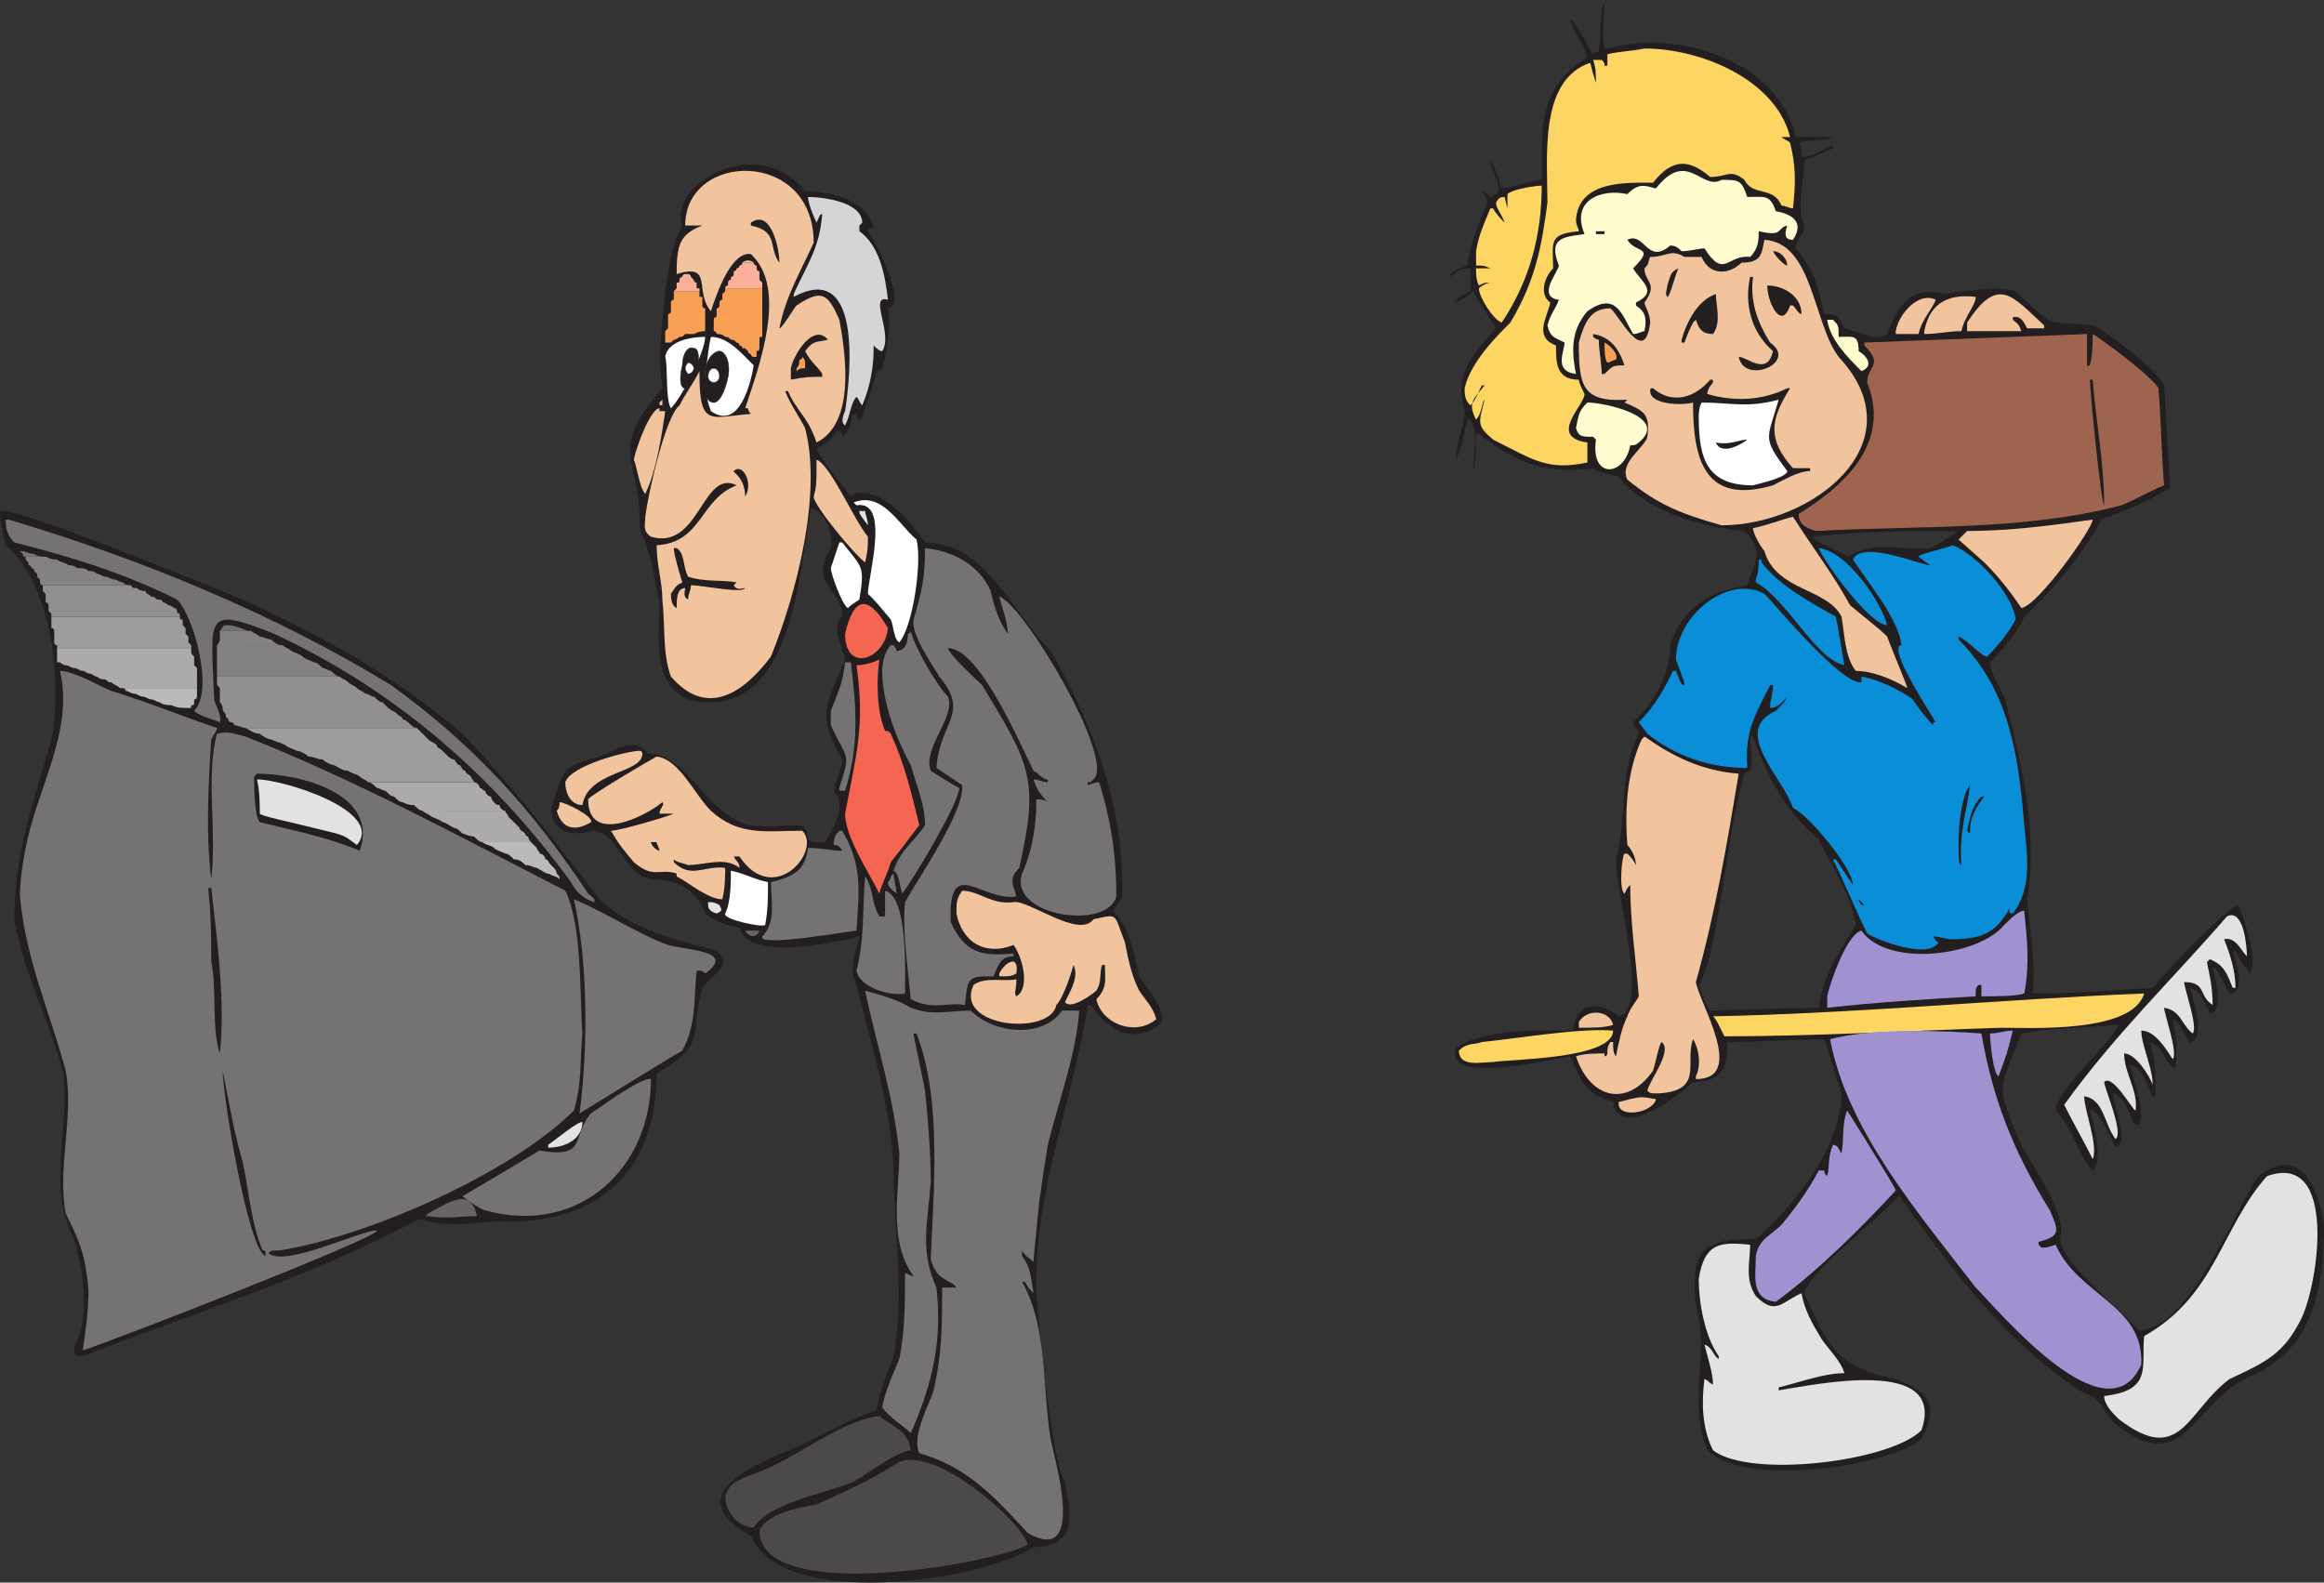
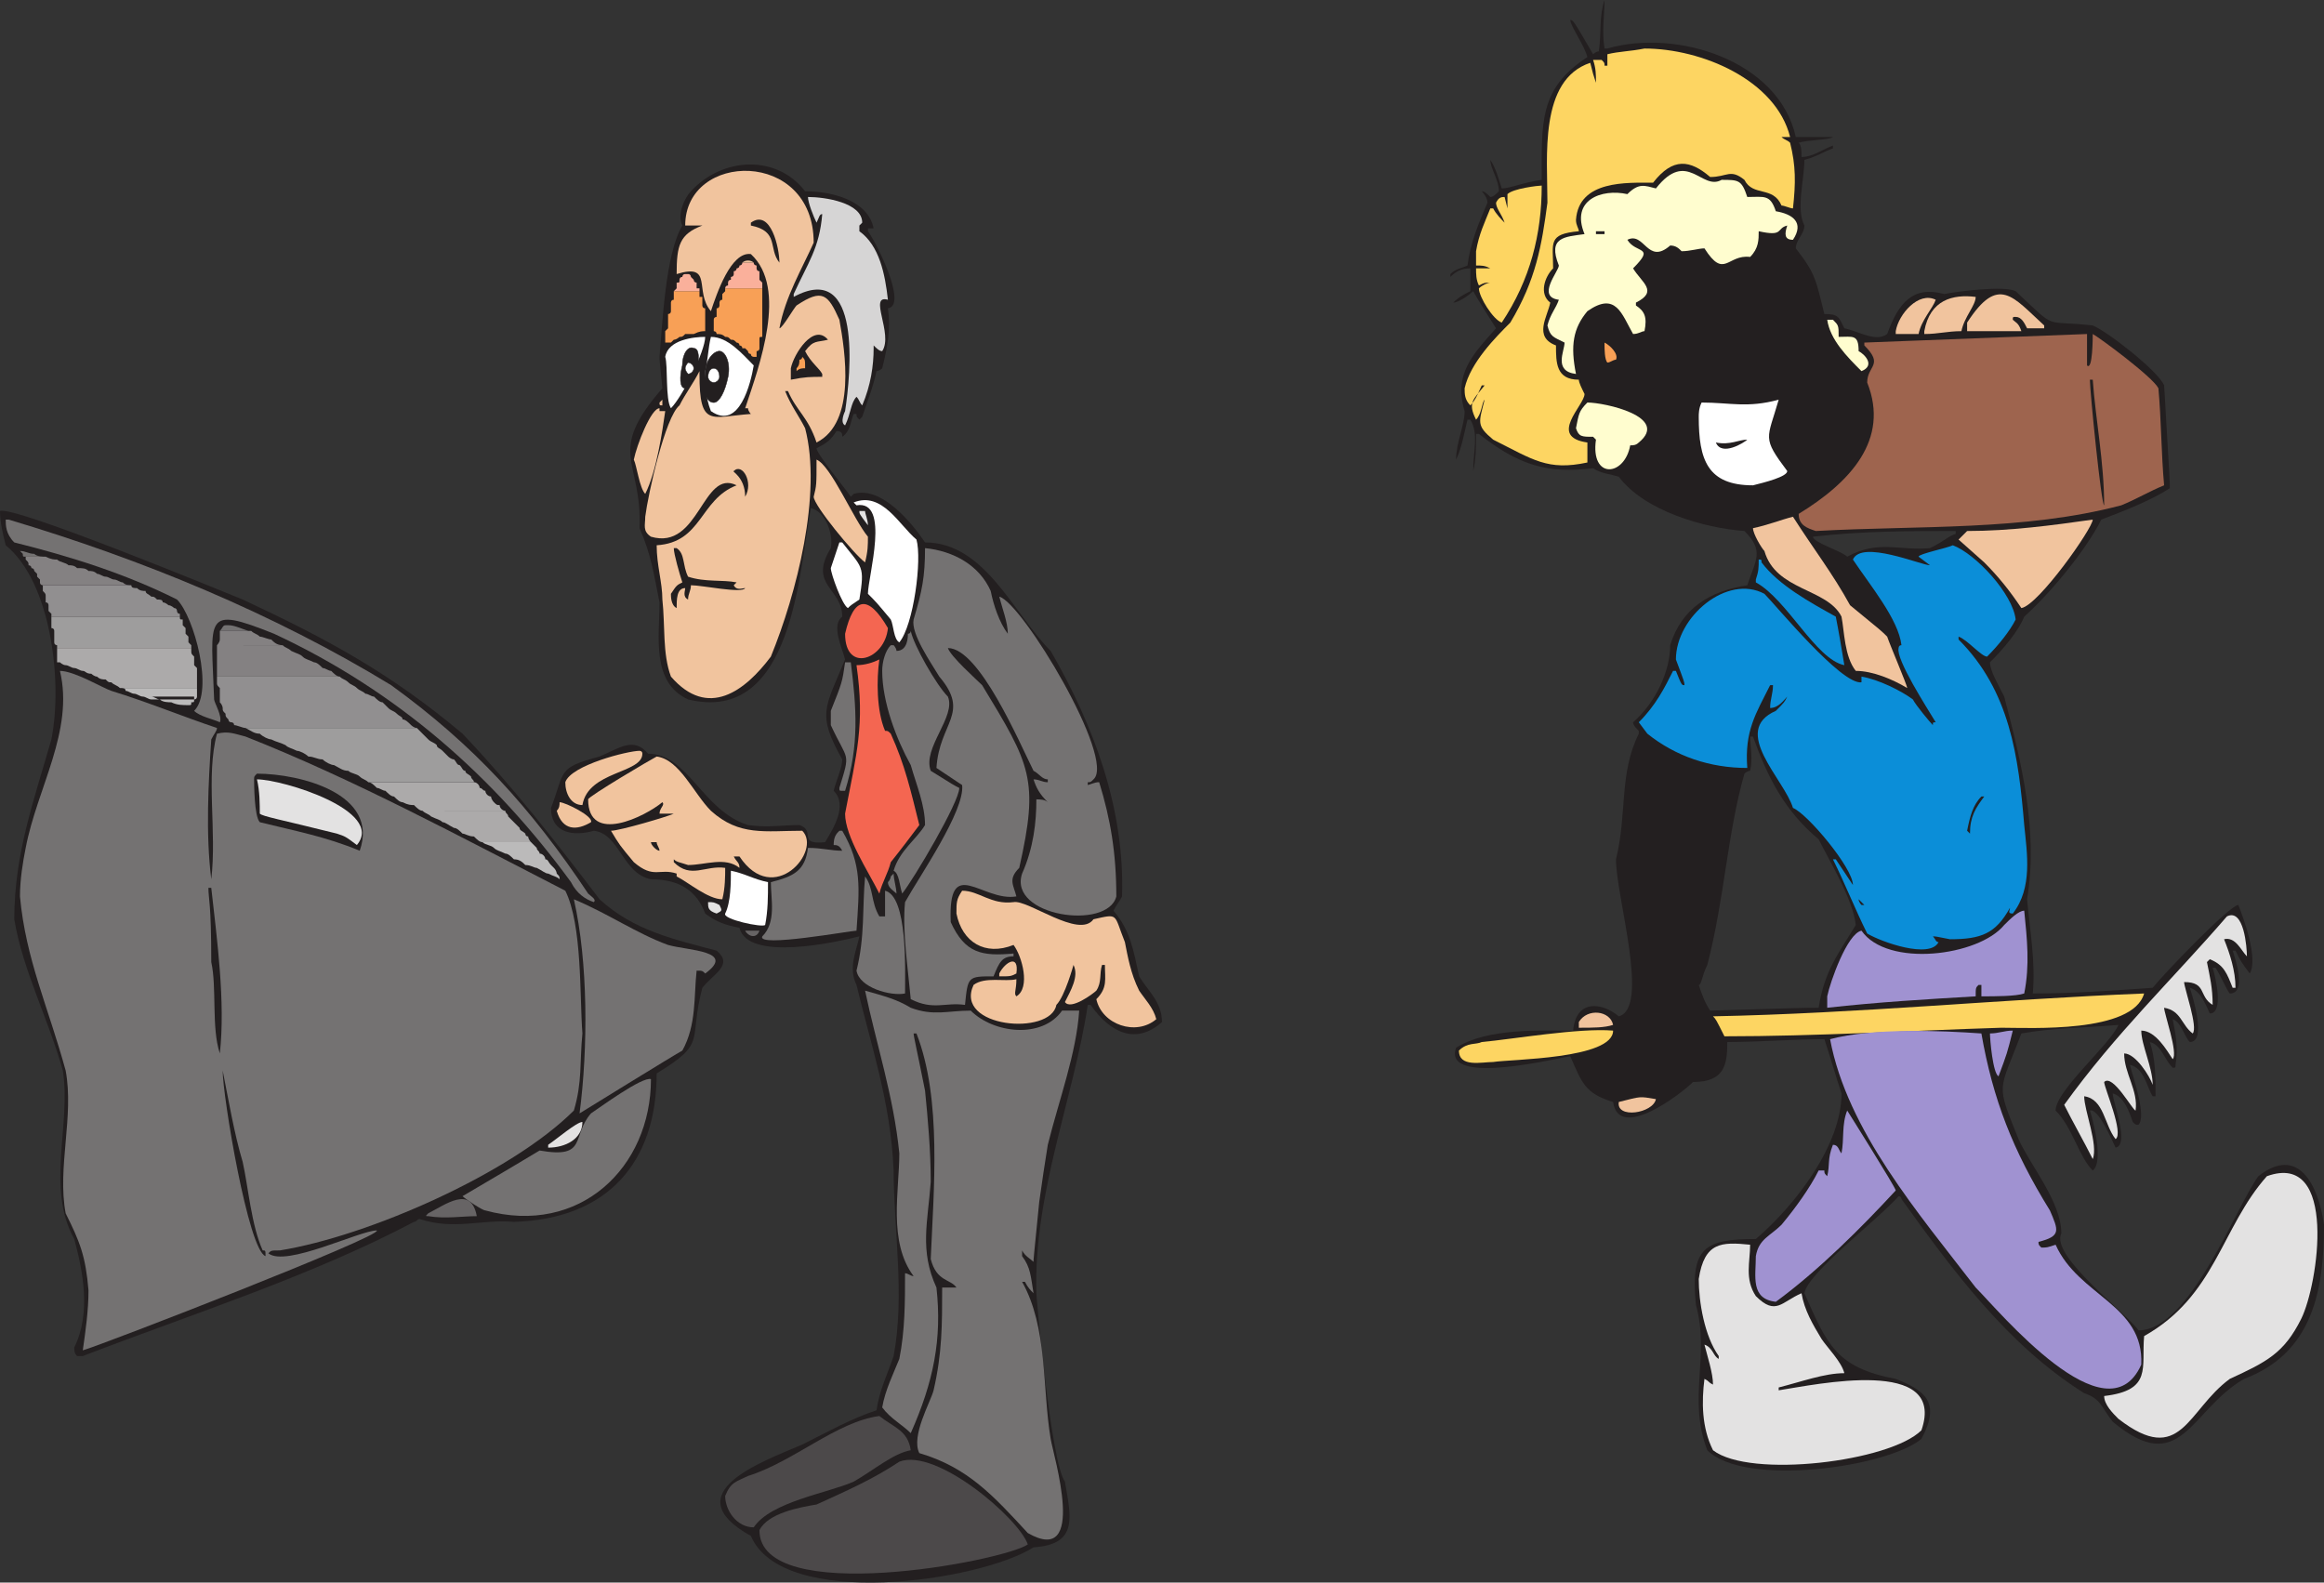
<svg xmlns="http://www.w3.org/2000/svg" width="610.5" height="415.753">
  <rect width="100%" height="100%" fill="#333333" stroke="none" />
  <path fill="#231f20" fill-rule="evenodd" d="M0 134.25c3.75-1.5 60 21.75 63.75 23.25 22.5 10.5 39 19.5 57.75 35.25 13.5 14.25 24 27.75 36 43.5 9 8.25 19.5 10.5 30.75 13.5 4.5 3.75-.75 6-3.75 9.75-3.75 14.25 1.5 14.25-12 22.5 0 23.25-12.75 38.25-37.5 39-8.25-.75-15.75 2.25-24.75-.75-.75 0-.75.75-1.5.75-27 14.25-57.75 24-87 35.25h-1.5c-.75-.75-.75-1.5-.75-2.25 4.5-9 2.25-20.25 0-28.5-7.5-13.5-.75-30-3-44.25C12.75 267.75 6 255 3.75 241.5c0-17.25 5.25-31.5 9.75-47.25 3-15 0-41.25-12-51-.75-3-1.5-6-1.5-9" />
  <path fill="#747272" fill-rule="evenodd" d="M1.5 136.5h.75C37.5 147 72 161.25 102.75 180c21.75 15.75 36.75 32.25 51.75 54.75.75.75 2.25 1.5 1.5 2.25-2.25-.75-4.5-2.25-6-5.25-20.25-27.75-45.75-50.25-78-65.25-18.75-7.5-16.5-4.5-15.75 17.25 0 .75 2.25 4.5 1.5 6-1.5-.75-5.25-1.5-6.75-3 5.25-5.25 0-24.75-4.5-29.25-13.5-6.75-27.75-11.25-42.75-15-2.25-2.25-2.25-4.5-2.25-6" />
  <path fill="#747272" fill-rule="evenodd" d="M5.25 235.5c0-4.5.75-9 1.5-12.75 3-15.75 12.75-30.75 9-46.5 3.75 0 11.25 4.5 13.5 5.25 9.75 3 18.75 6.75 27.75 9.75 0 .75-.75 1.5-1.5 3-.75 11.25-1.5 24.75 0 36.75 1.5-12.75-1.5-27 1.5-38.25 3-.75 4.5 0 7.5.75 28.5 11.25 56.25 26.25 84 40.5 4.5 9 3.75 27.75 4.5 37.5-.75 7.5 0 12.75-2.25 20.25-16.5 16.5-54 33-77.25 36.75-2.25 0-2.25 0-3 .75 4.5 3.75 24-6 28.5-6 1.5 1.5-72 30-77.25 31.5.75-5.25 1.5-10.5 1.5-15.75-.75-9-2.25-12.75-6-20.25-2.25-12 2.25-25.5 0-37.5-4.5-16.5-10.5-29.25-12-45.75m3.75-90H6l-.75-.75c1.5 0 2.25.75 3.75.75m-3 0h3c.75.75 2.25.75 3 .75H6.75c-.75 0-.75 0-.75-.75" />
  <path fill="#848182" fill-rule="evenodd" d="M6.75 146.25H12c1.5.75 2.25.75 3 .75H6.75v-.75m0 .75H15c.75.75 2.25.75 3 1.5H7.5c0-.75 0-.75-.75-1.5m.75 1.5H18c.75 0 1.5 0 2.25.75h-12c0-.75-.75-.75-.75-.75m.75.75h12c1.5 0 2.25 0 3 .75H9c0-.75-.75-.75-.75-.75M9 150h14.25c.75 0 1.5 0 2.25.75H9.75L9 150m.75.75H25.5c.75 0 1.5.75 2.25.75h-18v-.75m0 .75h18c.75 0 1.5.75 2.25.75H10.5l-.75-.75m.75.75H30c.75 0 1.5.75 2.25.75H10.5v-.75m0 .75h21.75c.75.75 1.5.75 2.25.75H11.25s-.75 0-.75-.75" />
  <path fill="#918f90" fill-rule="evenodd" d="M11.25 153.75H34.5c0 .75.75.75 1.5.75H11.25v-.75m0 .75H36c.75.75 1.5.75 2.25.75h-27v-.75m0 .75h27c0 .75.75.75 1.5 1.5H12c0-.75 0-.75-.75-1.5m.75 1.5h27.75c.75 0 .75 0 1.5.75H12v-.75m0 .75h29.25c.75 0 1.5 0 1.5.75H12v-.75m0 .75h30.75c.75 0 1.5.75 1.5.75h-31.5s0-.75-.75-.75m.75.75h31.5c.75 0 1.5.75 1.5.75h-33V159m0 .75h33c.75 0 .75.75.75.75H12.75v-.75m0 .75H46.5s0 .75.75.75H13.5l-.75-.75m.75.75h33.75v.75H13.5v-.75" />
  <path fill="#9e9d9d" fill-rule="evenodd" d="M13.5 162h33.75c0 .75 0 .75.75.75H13.5V162m0 .75H48v1.5H13.5v-1.5m0 1.5H48l.75.75H13.5v-.75m0 .75h35.25v.75h-34.5c0-.75-.75-.75-.75-.75m.75.75h34.5v.75h-34.5v-.75m0 .75h34.5l.75.75H14.25v-.75m0 .75H49.5v.75H14.25v-.75m0 .75H49.5v.75H14.25V168m0 .75H49.5l.75.75H15s-.75 0-.75-.75m.75.75h35.25v.75H15v-.75" />
  <path fill="#acaaaa" fill-rule="evenodd" d="M15 170.25h35.25v.75H15v-.75m0 .75h35.25c0 .75 0 .75.75 1.5H15V171m0 1.5h36v.75H15v-.75m0 .75h36v.75H15v-.75m0 .75h36v.75H17.25c-.75 0-1.5-.75-1.5-.75H15m2.25.75H51l.75.75H19.5c-.75 0-1.5-.75-2.25-.75m2.25.75h32.25v.75h-30c-.75 0-1.5-.75-2.25-.75m2.25.75h30v.75H24c-1.5 0-1.5-.75-2.25-.75M24 177h27.75v.75H25.5c-.75 0-1.5-.75-1.5-.75m1.5.75h26.25v.75h-24c-.75 0-1.5 0-2.25-.75m2.25.75h24v.75h-22.5c-.75 0-.75 0-1.5-.75m1.5.75h22.5v1.5H31.5c-.75-.75-1.5-.75-2.25-1.5" />
-   <path fill="#bbbaba" fill-rule="evenodd" d="M31.5 180.75h20.25v.75H33c0-.75-.75-.75-1.5-.75m1.5.75h18.75v.75h-16.5c-.75 0-1.5-.75-2.25-.75m2.25.75h16.5v.75H37.5c-.75 0-1.5-.75-2.25-.75m2.25.75h14.25s0 .75-.75.75H39.75c-.75 0-1.5-.75-2.25-.75m2.25.75H51v.75h-9c-.75 0-1.5-.75-2.25-.75m2.25.75h9c0 .75 0 .75-.75.75H45c-.75 0-2.25 0-3-.75m3 .75h5.25c0 .75 0 .75-.75.75-1.5 0-3 0-4.5-.75" />
+   <path fill="#bbbaba" fill-rule="evenodd" d="M31.5 180.75h20.25v.75H33c0-.75-.75-.75-1.5-.75m1.5.75h18.75v.75h-16.5c-.75 0-1.5-.75-2.25-.75m2.25.75h16.5v.75H37.5c-.75 0-1.5-.75-2.25-.75m2.25.75h14.25s0 .75-.75.75H39.75c-.75 0-1.5-.75-2.25-.75H51v.75h-9c-.75 0-1.5-.75-2.25-.75m2.25.75h9c0 .75 0 .75-.75.75H45c-.75 0-2.25 0-3-.75m3 .75h5.25c0 .75 0 .75-.75.75-1.5 0-3 0-4.5-.75" />
  <path fill="#231f20" fill-rule="evenodd" d="M54.75 233.25h.75c1.5 13.5 3.75 30 2.25 43.5-2.25-6.75-.75-17.25-2.25-24 0-15.75-.75-16.5-.75-19.5" />
  <path fill="#747272" fill-rule="evenodd" d="M59.25 164.25H60c1.5 0 3 .75 5.25 1.5h-7.5c.75-.75.75-1.5 1.5-1.5" />
  <path fill="#848182" fill-rule="evenodd" d="M57.75 165.75H66c.75.75 1.5.75 2.25 1.5h-10.5v-1.5m0 1.5h10.5c.75 0 2.25.75 3 .75h-13.5v-.75m0 .75h13.5c.75.75 1.5 1.5 3 1.5H57s.75-.75.75-1.5m-.75 1.5h17.25c.75.75 1.5.75 2.25 1.5H57v-1.5m0 1.5h19.5c1.5.75 2.25.75 3 1.5H57V171m0 1.5h22.5c.75.75 1.5.75 3 1.5H57v-1.5m0 1.5h25.5c.75 0 1.5.75 2.25 1.5H57V174m0 1.5h27.75c.75 0 1.5.75 2.25.75H57v-.75m0 .75h30c.75.75 1.5 1.5 2.25 1.5H57v-1.5" />
  <path fill="#918f90" fill-rule="evenodd" d="M57 177.75h32.25c.75.75 1.5.75 2.25 1.5H57v-1.5m0 1.5h34.5c.75.75 1.5.75 2.25 1.5h-36C57 180 57 180 57 179.25m.75 1.5h36c.75.75 1.5.75 2.25 1.5H57.75v-1.5m0 1.5H96c.75 0 1.5.75 2.25.75h-40.5v-.75m0 .75h40.5c.75.75 1.5 1.5 2.25 1.5H57.75V183m0 1.5h42.75l1.5 1.5H58.5s0-.75-.75-1.5m.75 1.5H102c.75.75 1.5.75 2.25 1.5h-45c-.75-.75-.75-.75-.75-1.5m.75 1.5h45c.75.75 1.5.75 1.5 1.5H60c-.75-.75-.75-.75-.75-1.5M60 189h45.75c.75 0 1.5.75 2.25 1.5H61.5c0-.75-.75-.75-.75-.75-.75 0-.75-.75-.75-.75m1.5 1.5H108s.75.75 1.5.75h-45c-.75 0-2.25-.75-3-.75" />
  <path fill="#9e9d9d" fill-rule="evenodd" d="M64.5 191.25h45l1.5 1.5H68.25c-1.5 0-2.25-.75-3.75-1.5m3.75 1.5H111l1.5 1.5H71.25c-.75 0-2.25-.75-3-1.5m3 1.5h41.25c.75.75 1.5.75 2.25 1.5H75c-1.5-.75-2.25-.75-3.75-1.5m3.75 1.5h39.75c0 .75.75.75 1.5 1.5H78c-1.5-.75-2.25-.75-3-1.5m3 1.5h38.25l1.5 1.5H81c-.75-.75-2.25-1.5-3-1.5m3 1.5h36.75s.75.75 1.5.75h-34.5c-1.5 0-2.25-.75-3.75-.75m3.75.75h34.5c.75.75.75 1.5 1.5 1.5h-33c-.75 0-2.25-.75-3-1.5m3 1.5h33c.75.75.75 1.5 1.5 1.5H91.5c-1.5 0-2.25-.75-3.75-1.5m3.75 1.5h30.75c0 .75.75.75 1.5 1.5H94.5c-.75-.75-2.25-.75-3-1.5m3 1.5h29.25c0 .75.75.75.75 1.5H96.75c-.75-.75-1.5-.75-2.25-1.5" />
  <path fill="#acaaaa" fill-rule="evenodd" d="M96.75 205.5h27.75c.75 0 1.5.75 1.5 1.5H99c-.75-.75-1.5-1.5-2.25-1.5M99 207h27c.75 0 .75.75 1.5.75h-26.25c-.75 0-1.5-.75-2.25-.75m2.25.75h26.25c0 .75.75 1.5 1.5 1.5h-25.5c-.75 0-1.5-.75-2.25-1.5m2.25 1.5H129c0 .75.75 1.5.75 1.5h-24c-.75 0-1.5-.75-2.25-1.5m2.25 1.5h24c.75.75.75.75 1.5.75h-22.5c-.75 0-1.5 0-3-.75m3 .75h22.5c0 .75.75 1.5 1.5 1.5H111c-.75 0-1.5-.75-2.25-1.5M111 213h21.75c0 .75.75.75.75 1.5h-20.25c-.75-.75-1.5-.75-2.25-1.5m2.25 1.5h20.25l1.5 1.5h-18.75c-.75-.75-1.5-.75-3-1.5m3 1.5H135l1.5 1.5h-17.25c-1.5-.75-2.25-1.5-3-1.5m3 1.5h17.25c0 .75.75.75 1.5 1.5h-16.5c-.75-.75-1.5-1.5-2.25-1.5m2.25 1.5H138s0 .75.75.75H124.5c-1.5 0-2.25-.75-3-.75m3 .75h14.25c0 .75.75 1.5.75 1.5h-12.75c-.75 0-1.5-.75-2.25-1.5" />
  <path fill="#bbbaba" fill-rule="evenodd" d="M126.75 221.25h12.75l1.5 1.5h-11.25c-.75-.75-2.25-.75-3-1.5m3 1.5H141c0 .75.75.75.75 1.5h-9c-1.5-.75-2.25-.75-3-1.5m3 1.5h9c.75 0 1.5.75 1.5 1.5H135c-.75-.75-1.5-1.5-2.25-1.5m2.25 1.5h8.25c.75 0 .75.75 1.5 1.5H138c-.75-.75-1.5-1.5-3-1.5m3 1.5h6.75l.75.75H141c-.75 0-1.5-.75-3-.75m3 .75h4.5c.75.75.75 1.5.75 1.5H144c-.75 0-1.5-.75-3-1.5m3 1.5h2.25c.75.75.75.75.75 1.5-.75-.75-1.5-.75-3-1.5" />
  <path fill="#231f20" fill-rule="evenodd" d="M58.5 281.25c1.5 7.5 3 16.5 5.25 24C65.25 312 66 321.75 69 328.5c.75 0 .75 0 .75 1.5-4.5-1.5-11.25-42-11.25-48.75m8.25-76.5c0-.75 0-.75.75-1.5 11.25 0 32.25 5.25 27 20.25-9-3.75-17.25-5.25-26.25-7.5-1.5-1.5-1.5-10.5-1.5-11.25" />
  <path fill="#e3e2e2" fill-rule="evenodd" d="M67.5 204.75c6.75 0 33.75 8.25 26.25 17.25-3-2.25-3-2.25-5.25-3-15-3.75-19.5-4.5-20.25-5.25 0-2.25 0-6-.75-9" />
  <path fill="#676465" fill-rule="evenodd" d="M112.5 318.75c4.5-2.25 11.25-7.5 12.75.75-3.75 0-8.25.75-12.75 0-.75 0-.75 0 0-.75" />
  <path fill="#747272" fill-rule="evenodd" d="M121.5 314.25c12.75-7.5 12.75-7.5 20.25-12 12.75 2.25 8.25-3.75 13.5-9.75 2.25-1.5 13.5-9.75 15.75-9 0 23.25-18.75 41.25-43.5 34.5-.75 0-5.25-3-6-3.75" />
  <path fill="#e3e2e2" fill-rule="evenodd" d="M144 300.75c2.25-1.5 7.5-6 9-6 0 4.5-4.5 6.75-9 6.75v-.75" />
  <path fill="#231f20" fill-rule="evenodd" d="M144.75 212.25c3.75-9.75 1.5-10.5 12.75-13.5 5.25-2.25 9-5.25 12.75-.75 10.5 0 14.25 15 26.25 18.75 5.25.75 9 0 13.5 0 4.5 1.5-.75 5.25 6.75 4.5 2.25-3.75 6-9.75 2.25-13.5.75-3 2.25-6 2.25-8.25-6.75-12-4.5-13.5.75-26.25-.75-3-3.75-9-.75-11.25 0-7.5-9-8.25-3-18 .75-3.75-1.5-9.75-5.25-10.5-3 15.75-4.5 57-32.25 50.25-9.75-4.5-7.5-16.5-7.5-25.5-1.5-7.5-2.25-12.75-5.25-19.5.75-18-9-19.5 6-36.75-.75-7.5-.75-7.5-.75-8.25.75-8.25 1.5-27 6-34.5-1.5-3 .75-7.5 2.25-9 8.25-9 22.5-9.75 30 0 6.75 0 16.5 2.25 18 9.75H228v.75c2.25 3 10.5 19.5 5.25 20.25.75 5.25 0 9.75-1.5 15.75 0 0-.75.75-1.5.75-.75 3.75-2.25 7.5-3.75 12l-.75.75c-.75-.75-.75-.75-.75-1.5h-.75c-.75 1.5-.75 4.5-3 6 0-.75 0-1.5-1.5-1.5-1.5 2.25-2.25 3-5.25 4.5 0 1.5 7.5 10.5 9 12.75l.75-.75C231.75 127.5 240 138 243 142.5c15.75 0 23.25 18.75 33 28.5 11.25 19.5 19.5 41.25 18.75 64.5-.75 1.5-1.5 2.25-2.25 3.75 4.5 5.25 5.25 10.5 6.75 17.25 2.25 3.75 6 6.75 6 12-6.75 6-13.5 3-18.75-4.5h-.75c-3.75 24.75-14.25 49.5-13.5 75.75 0 .75 3.75 44.25 7.5 49.5 1.5 9 3.75 16.5-8.25 17.25-14.25 9-66 16.5-74.25-3-20.25-11.25 3-19.5 13.5-24 7.5-3.75 12.75-6.75 19.5-9 .75-5.25 3-9.75 4.5-14.25 3-15.75 0-33.75 0-48.75-.75-18-6-33-9.75-48.75-2.25-4.5 0-9 .75-12.75-6 1.5-29.25 6.75-31.5-2.25-3.75-.75-6-1.5-9-3.75-2.25-6-6.75-9-14.25-9-7.5-1.5-8.25-12-15-12.75-5.25 1.5-11.25.75-11.25-6" />
  <path fill="#f1c49e" fill-rule="evenodd" d="M146.25 213c.75-.75.75-1.5.75-2.25 1.5 0 9 3.75 8.25 5.25-3.75 2.25-7.5 2.25-9-3m2.25-7.5c1.5-4.5 16.5-8.25 19.5-8.25 0 0 .75 0 .75.75 0 5.25-14.25 4.5-15.75 13.5-3 0-4.5-3-4.5-6" />
  <path fill="#747272" fill-rule="evenodd" d="M150.75 236.25c9 3.75 16.5 9 24.75 12 5.25 1.5 18 1.5 9.75 7.5-.75-.75-.75-.75-2.25-.75-.75 6.75 0 14.25-3.75 21-1.5.75-27 16.5-27 16.5 2.25-17.25 2.25-39.75-1.5-56.25" />
  <path fill="#f1c49e" fill-rule="evenodd" d="M154.5 210c0-.75 16.5-10.5 18-11.25 6 .75 9.75 9.75 14.25 14.25 7.5 6.75 14.25 5.25 24 5.25 5.25 5.25-7.5 20.25-16.5 6.75h-1.5c.75 1.5 1.5 1.5 1.5 3-3.75-3-9-.75-13.5-.75-2.25-.75-3-.75-3.75-1.5v.75c4.5 4.5 8.25.75 13.5 1.5 0 2.25 0 5.25-.75 8.25-3.75 0-9-4.5-12-6v-.75c-4.5-1.5-6 1.5-11.25-3-3.75-4.5-3.75-4.5-6-8.25 2.25 0 15-3.75 16.5-4.5h-3.75c0-1.5 1.5-2.25.75-3-4.5 3.75-19.5 11.25-19.5-.75m12-89.25c.75-3.75 4.5-13.5 6.75-13.5v.75h1.5c-.75 5.25-2.25 15.75-5.25 21.75-1.5-1.5-2.25-7.5-3-9" />
  <path fill="#f1c49e" fill-rule="evenodd" d="M169.5 135.75c.75-6 5.25-26.25 9-29.25 1.5-3 3.75-6 5.25-9v.75c0 14.25 3 11.25 13.5 10.5 0 0-.75-.75-.75-1.5h-.75c3.75-11.25 11.25-31.5 1.5-40.5-5.25-.75-9 10.5-10.5 15-4.5-5.25.75-12.75-9-9.75 0-7.5.75-10.5 6.75-12.75H180c0-19.5 33.75-20.25 33.75 4.5-3 6.75-7.5 14.25-9 22.5.75 0 3.75-5.25 4.5-6 6.75-4.5 8.25-3 11.25 3.75 1.5 8.25 4.5 27-6 32.25-2.25-6.75-5.25-8.25-7.5-13.5h-.75c1.5 3.75 3.75 6.75 5.25 9.75 4.5 17.25-2.25 43.5-9 60-6.75 9-16.5 16.5-26.25 5.25-2.25-6-1.5-13.5-2.25-20.25 0-4.5-1.5-9-1.5-14.25 12-.75 11.25-12 21-15.75-9-4.5-9.75 17.25-22.5 13.5-2.25-1.5-1.5-3-1.5-5.25" />
  <path fill="#231f20" fill-rule="evenodd" d="M171 221.25h1.5c0 .75.75 1.5.75 2.25-.75 0-2.25-1.5-2.25-2.25" />
  <path fill="#f1c49e" fill-rule="evenodd" d="m173.25 105.75.75-.75v1.5c-.75 0-.75 0-.75-.75" />
  <path fill="#f8a056" fill-rule="evenodd" d="M176.25 90h-1.5v-.75H177l-.75.75m.75-.75h-2.25v-.75h3.75s-.75.75-1.5.75m1.5-.75h-3.75v-.75H180c-.75.75-.75.75-1.5.75m3.75-.75h-7.5V87h10.5c-.75 0-1.5 0-3 .75m3-.75h-10.5l.75-.75h9.75V87m0-.75h-9.75v-.75h9.75v.75m0-.75h-9.75v-.75h9.75v.75m0-.75h-9.75V84h9.75v.75m0-.75h-9.75v-.75h9.75V84m0-.75h-9.75v-.75h9.75v.75m0-.75h-9.75s.75 0 .75-.75h9v.75m0-.75h-9V81h9v.75m0-.75h-9v-.75h8.25s0 .75.75.75m-.75-.75h-8.25v-.75h8.25v.75m0-.75h-8.25s0-.75.75-.75h7.5v.75m0-.75H177V78h7.5v.75m-.75-.75H177v-.75h6.75V78m0-.75H177v-.75h6.75v.75" />
  <path fill="#fab09b" fill-rule="evenodd" d="M183.75 76.5H177l.75-.75h6v.75m-.75-.75h-5.25V75H183v.75m0-.75h-5.25v-.75H183V75m0-.75h-5.25c.75 0 .75 0 .75-.75h3.75c0 .75.75.75.75.75m-.75-.75h-3.75s0-.75.75-.75h2.25l.75.75m-.75-.75h-2.25s0-.75.75-.75h.75c.75 0 .75.75.75.75" />
  <path fill="#fff" fill-rule="evenodd" d="M174.75 93.75c.75-4.5 7.5-5.25 10.5-5.25 0 3.75-6 15.75-9 18.75-1.5-2.25-.75-11.25-1.5-13.5" />
  <path fill="#231f20" fill-rule="evenodd" d="M176.25 156c1.5-2.25 1.5-2.25 3-3-.75-2.25-2.25-7.5-2.25-9h.75c2.25 1.5 1.5 4.5 3 7.5 4.5 1.5 9 .75 12.75 1.5l-.75.75c.75 1.5 2.25.75 3 .75-.75 1.5-11.25-.75-14.25-.75 0 1.5-.75 2.25-.75 3.75-1.5-.75-.75-2.25-.75-3-2.25 0-2.25 3-2.25 5.25-1.5-.75-1.5-3-1.5-3.75" />
  <path fill="#fff" fill-rule="evenodd" d="M185.25 97.5c.75-3 .75-6 1.5-9 4.5 0 8.25 4.5 11.25 7.5-.75 4.5-3.75 17.25-11.25 12-1.5-3.75-1.5-7.5-1.5-10.5" />
  <path fill="#e3e2e2" fill-rule="evenodd" d="M186 237c1.5 0 1.5 0 3 .75.75 1.5.75 1.5-.75 2.25-2.25-.75-2.25-1.5-2.25-3" />
  <path fill="#f8a056" fill-rule="evenodd" d="M197.25 93h1.5v.75H198s-.75 0-.75-.75m1.5 0h-1.5s-.75 0-.75-.75h2.25V93m0-.75h-2.25l-.75-.75h3.75c0 .75-.75.75-.75.75m.75-.75H195c0-.75-.75-.75-.75-.75h5.25v.75m0-.75h-5.25c0-.75-.75-.75-.75-.75h6v.75m0-.75h-6c-.75-.75-.75-.75-1.5-.75h7.5V90m0-.75H192c-.75-.75-.75-.75-1.5-.75h9.75c-.75 0-.75 0-.75.75m.75-.75h-9.75c-.75-.75-1.5-.75-2.25-.75h12v.75m0-.75h-12c0-.75-.75-.75-.75-.75h12.75v.75m0-.75H187.5v-.75h12.75V87m0-.75H187.5v-.75h12.75v.75m0-.75H187.5v-.75h12.75v.75m0-.75H187.5V84h12.75v.75m0-.75H187.5c0-.75.75-.75.75-.75h12V84m0-.75h-12v-.75h12v.75m0-.75h-12v-.75h12v.75m0-.75h-12V81h12v.75m0-.75h-12c.75 0 .75-.75.75-.75h11.25V81m0-.75H189v-.75h11.25v.75m0-.75H189s0-.75.75-.75h10.5v.75m0-.75h-10.5V78h10.5v.75m0-.75h-10.5v-.75h10.5V78m0-.75h-10.5l.75-.75h9.75v.75m0-.75h-9.75v-.75h9.75v.75" />
  <path fill="#fab09b" fill-rule="evenodd" d="M200.25 75.75h-9.75s0-.75.75-.75h9v.75m0-.75h-9v-.75h9V75m0-.75h-9s0-.75.75-.75h7.5l.75.75m-.75-.75H192v-.75h7.5v.75m0-.75H192s.75 0 .75-.75h6.75v.75m0-.75h-6.75v-.75h6.75V72m0-.75h-6.75c.75 0 .75-.75.75-.75h5.25s0 .75.75.75m-.75-.75h-5.25s.75 0 .75-.75h4.5v.75m0-.75h-4.5s.75 0 .75-.75h3c0 .75.75.75.75.75" />
  <path fill="#f1c49e" fill-rule="evenodd" d="M198 69h-3c.75-.75 2.25-.75 3 0" />
  <path fill="#fff" fill-rule="evenodd" d="M190.5 240c1.5-3 1.5-8.25 1.5-11.25 3.75.75 6 2.25 9.75 3 0 3.75 0 7.5-.75 11.25-.75.75-11.25-1.5-10.5-3" />
  <path fill="#4c494a" fill-rule="evenodd" d="M190.5 393c1.5-3.75 3-3.75 6-5.25 12-3.75 23.25-14.25 34.5-15.75 3.75 3 7.5 3.75 8.25 9-4.5.75-9.75 5.25-15 8.25-6.75 3-21.75 5.25-26.25 12-4.5 0-7.5-4.5-7.5-8.25" />
  <path fill="#231f20" fill-rule="evenodd" d="M192.75 123.75c2.25-2.25 5.25 3 3 6.75 0-5.25-3.75-6.75-3-6.75" />
  <path fill="#676465" fill-rule="evenodd" d="M195.75 244.5h3.75c-.75 2.25-3 1.5-3.75 0" />
  <path fill="#231f20" fill-rule="evenodd" d="M197.25 58.5c5.25-3.75 7.5 6.75 7.5 10.5-3-3.75 0-8.25-7.5-9.75v-.75" />
  <path fill="#4c494a" fill-rule="evenodd" d="M199.5 402c2.25-4.5 10.5-6 15-6.75 8.25-3.75 15-6.75 21.75-11.25 9.75-3.75 31.5 15 33.75 21.75-6.75 4.5-70.5 16.5-70.5-3.75" />
  <path fill="#747272" fill-rule="evenodd" d="M200.25 246c3.75-3.75 2.25-9.75 2.25-14.25 6-1.5 9-3 9.75-9 3.75 0 6 .75 9 .75-.75-1.5-1.5-1.5-2.25-1.5 0-2.25.75-3 1.5-3.75h.75c5.25 9 4.5 15 3.75 26.25-1.5 0-26.25 4.5-24.75 1.5" />
  <path fill="#231f20" fill-rule="evenodd" d="M207.75 96.75c.75-3.75 6-12 9.75-7.5-3 .75-3.75 0-6 3 1.5 3 3.75 4.5 4.5 6V99c-3 0-4.5 0-8.25.75v-3" />
  <path fill="#d6d5d5" fill-rule="evenodd" d="M208.5 77.25c3.75-8.25 6.75-12 7.5-21-.75 0-.75.75-1.5 2.25-.75-1.5-2.25-5.25-2.25-6.75 4.5 0 14.25 1.5 14.25 6.75l-.75.75v1.5c5.25 3.75 6.75 11.25 7.5 18-5.25-1.5 1.5 9-1.5 13.5-.75 0-1.5-.75-2.25-1.5v.75c0 4.5-.75 9.75-3 15-.75-.75-.75-1.5-1.5-2.25-1.5 1.5-1.5 4.5-3 7.5-1.5-.75 0-3.75 0-3.75 1.5-9.75 4.5-39.75-13.5-30v-.75" />
  <path fill="#f8a056" fill-rule="evenodd" d="M209.25 96.75c.75-.75.75-1.5.75-2.25.75 0 .75-.75.75-.75.75.75.75.75.75 3-.75 0-1.5 0-2.25.75v-.75" />
  <path fill="#f1c49e" fill-rule="evenodd" d="M213.75 130.5c.75-3 .75-3 .75-9.75 3.75 1.5 9.75 15.75 13.5 20.25 0 2.25 0 3.75-.75 6.75-3-2.25-13.5-15-13.5-17.25" />
  <path fill="#fff" fill-rule="evenodd" d="m218.25 149.25 2.25-6.75h.75c5.25 6.75 6 6 4.5 15-2.25 1.5-2.25 1.5-3 2.25-1.5-.75-4.5-9-4.5-10.5" />
  <path fill="#747272" fill-rule="evenodd" d="M218.25 186.75c3-7.5 3-7.5 3.75-12.75h1.5c1.5 12 2.25 21.75-1.5 33.75h-.75c-.75 0-.75 0-.75-.75 3-9.75 2.25-6.75-2.25-16.5v-3.75" />
  <path fill="#f46651" fill-rule="evenodd" d="M222 166.5c2.25-9.75 6-10.5 11.25-1.5-.75 8.25-11.25 12-11.25 1.5" />
  <path fill="#f46651" fill-rule="evenodd" d="M222 213.75c3-15.75 5.25-23.25 3-39 2.25 0 4.5-.75 6-1.5-.75 5.25-.75 13.5 1.5 18.75.75 0 .75 0 1.5.75 3.75 8.25 5.25 15 7.5 24-2.25 3-4.5 6-7.5 9.75-.75 3-2.25 5.25-3 8.25-3-6-9-15-9-21" />
  <path fill="#fff" fill-rule="evenodd" d="M224.25 132c7.5-3 12 6 16.5 9.75 1.5 5.25-.75 22.5-4.5 27-1.5-.75-1.5-4.5-2.25-6-3.75-4.5-3.75-4.5-6-6.75 0-4.5 6-24.75-3-23.25l-.75-.75" />
  <path fill="#747272" fill-rule="evenodd" d="M225 255c2.25-9 1.5-16.5 2.25-24.75 2.25 3 1.5 6.75 3.75 10.5h1.5V234c6 1.5 5.25 21 5.25 27-3.75.75-12-1.5-12.75-6" />
  <path fill="#e3e2e2" fill-rule="evenodd" d="M225.75 134.25h1.5c0 .75.75 2.25.75 3.75-2.25-3-2.25-3-2.25-3.75" />
  <path fill="#747272" fill-rule="evenodd" d="M227.25 260.25c5.25 1.5 8.25 2.25 12 4.5 6 2.25 9.75.75 15.75.75 6 6 18.75 7.5 24 0h4.5c-.75 11.25-5.25 23.25-8.25 35.25-.75 4.5-1.5 9.75-2.25 15-1.5 15-1.5 15-1.5 15.75-.75-.75-2.25-1.5-3-3v1.5c2.25 3 2.25 5.25 3 9.75-.75-.75-1.5-1.5-2.25-3h-.75c6.75 12 5.25 27.75 7.5 41.25.75 4.5 9.75 33.75-6 24.75-9-9.75-15.75-17.25-28.5-21-2.25-4.5 3-13.5 3.75-16.5 2.25-9.75 2.25-17.25 2.25-27h3.75c-1.5-2.25-5.25-1.5-6.75-7.5.75-18 3-42-3.75-59.25H240c0 .75.75 3.75 3 15 .75 7.5 1.5 15.75 1.5 24-.75 10.5-3 18 1.5 27.75 1.5 13.5-.75 24.75-6.75 38.25-2.25-2.25-5.25-3.75-7.5-6.75.75-4.5 3-9 4.5-12.75 1.5-7.5 1.5-15 1.5-22.5.75 0 1.5.75 2.25.75-6.75-9-3.75-22.5-3.75-32.25-1.5-15-6-28.5-9-42.75m4.5-84c0-2.25.75-5.25 2.25-6.75h.75s.75.75.75 1.5c3 0 3-3.75 3-4.5.75 0 .75-.75.75-.75C240 169.5 246 180 249 183c2.25 5.25-6.75 13.5-4.5 19.5 6 3.75 6 3.75 7.5 4.5 0 3.75-12 24-15 27.75-.75-2.25-.75-5.25-2.25-6 1.5-5.25 6-8.25 8.25-12 0-5.25-2.25-10.5-3.75-15.75-3.75-6.75-7.5-16.5-7.5-24.75m1.5 55.5c.75-.75.75-1.5.75-1.5l.75-.75c0 1.5.75 3.75.75 5.25-.75-.75-2.25-1.5-2.25-3" />
  <path fill="#747272" fill-rule="evenodd" d="M237.75 237c3.75-6.75 15.75-24 15-30.75l-6.75-4.5c.75-12 9-14.25.75-24-2.25-3.75-7.5-11.25-6.75-15 2.25-7.5 3-11.25 3-18.75 7.5.75 14.25 4.5 17.25 11.25.75 3.75 2.25 8.25 4.5 11.25 0-3-1.5-6.75-2.25-9.75 6 1.5 30.75 42.75 24.75 48-.75.75-.75.75-1.5.75v.75c2.25-.75 2.25-.75 3-.75 3 9.75 4.5 18.75 4.5 30-2.25 9-28.5 5.25-24.75-6 3-6.75 3.75-13.5 3.75-19.5.75 0 2.25 0 3 .75-2.25-2.25-3-3.75-3.75-6 1.5 0 2.25.75 3.75.75v-.75c-1.5 0-2.25-1.5-3.75-2.25-3.75-7.5-14.25-32.25-22.5-32.25.75 2.25 7.5 8.25 9 9.75 12.75 21 15 24.75 9.75 48-3 3-1.5 4.5-.75 7.5-9 1.5-18-11.25-17.25 6.75 3.75 8.25 8.25 9 16.5 8.25v.75c-3 0-3.75 1.5-5.25 5.25-6.75 0-6.75 0-7.5 7.5-5.25-.75-8.25 1.5-14.25-1.5-.75-8.25-2.25-18-1.5-25.5" />
  <path fill="#f1c49e" fill-rule="evenodd" d="M251.25 240c0-3 0-3.75 1.5-6 4.5 0 7.5 3.75 13.5 3 3.75-.75 17.25 9.75 21 4.5 6.75-1.5 5.25-1.5 8.25 6 .75 3.75 1.5 8.25 3.75 12.75 1.5 2.25 3.75 4.5 4.5 7.5-5.25 4.5-14.25 1.5-15.75-5.25 3-3 2.25-5.25 2.25-9h-.75c-.75 2.25 0 4.5-1.5 6.75-.75.75-6.75 5.25-8.25 3 1.5-3 3.75-6.75 2.25-9.75 0 0-2.25 8.25-4.5 10.5-1.5 8.25-27 6-21.75-5.25 3-2.25 8.25-.75 11.25-1.5 0 3-.75 3.75 0 4.5 3.75-2.25 1.5-10.5-.75-13.5-7.5 3-13.5-.75-15-8.25" />
  <path fill="#f1c49e" fill-rule="evenodd" d="M262.5 255.75c1.5-3 5.25-5.25 4.5 0-1.5.75-1.5.75-4.5.75v-.75" />
  <path fill="#231f20" fill-rule="evenodd" d="M381 72c1.5-1.5 3-1.5 4.5-2.25.75-6 3-11.25 5.25-16.5 0-1.5-1.5-3-1.5-3 .75 0 1.5.75 2.25 1.5.75 0 1.5-.75 2.25-1.5 0-3-2.25-6-2.25-8.25 1.5 2.25 2.25 5.25 3 7.5 2.25 0 5.25-1.5 10.5-2.25 0-15-.75-24 12-32.25-.75-3-4.5-8.25-4.5-9.75.75 0 .75 0 6 9 0 0 .75-.75 1.5-.75.75-5.25 0-9 1.5-13.5 0 3.75-.75 8.25 0 12.75h.75c18-5.25 45 3 49.5 23.25h9.75c-.75.75-6.75.75-9 1.5.75.75.75 2.25.75 3.75 3 0 6-2.25 8.25-3V39c-2.25.75-4.5 2.25-7.5 3 0 5.25-2.25 12.75 0 17.25 0 2.25-2.25 3.75-2.25 6C477 72 477 73.5 479.25 82.5c3.75 0 3.75.75 5.25 3.75 3.75.75 8.25 3.75 11.25 1.5 3-8.25 6.75-12.75 15-10.5 3.75-.75 15.75-2.25 18.75-.75 11.25 10.5 6.75 7.5 20.25 9 3.75 1.5 17.25 12 18.75 15.75 1.5 24.75 1.5 25.5 1.5 27-4.5 3-12 6-18 8.25-3.75 7.5-12.75 18.75-20.25 25.5-1.5 3.75-5.25 8.25-9 12 0 2.25 2.25 6 3.75 9 4.5 17.25 9 35.25 6 53.25.75 8.25 2.25 16.5 1.5 24.75 10.5 0 21-.75 31.5-1.5 3-3.75 20.25-21.75 22.5-21.75 1.5 3.75 5.25 14.25 3 18-2.25-3-2.25-3-3.75-6h-.75c.75 2.25 3.75 11.25-.75 11.25-.75-.75-2.25-4.5-3.75-6.75h-.75c.75 2.25 3 12-.75 12-.75-1.5-2.25-6-5.25-6.75.75 2.25 4.5 14.25 0 14.25-1.5-1.5-2.25-5.25-4.5-6 .75 3.75 1.5 7.5.75 12 0 .75 0 .75-.75.75-2.25-2.25-3-6-6-6.75 1.5 4.5 1.5 9 1.5 14.25h-.75c-1.5-2.25-2.25-7.5-6-8.25.75 3 4.5 13.5 2.25 15.75-.75 0-.75 0-1.5-.75-.75-2.25-2.25-6.75-5.25-7.5 0 2.25 4.5 13.5.75 14.25-.75-1.5-4.5-10.5-6.75-9.75.75 2.25 3.75 13.5.75 15.75-3.75-3.75-5.25-11.25-9.75-15.75 0-5.25 14.25-17.25 16.5-22.5-8.25.75-17.25.75-25.5 2.25-6 15.75-6.75 12.75-.75 27.75 3 6.75 11.25 16.5 11.25 24.75-3 6 17.25 21 20.25 25.5 13.5 0 25.5-32.25 31.5-40.5 10.5-8.25 15.75 2.25 17.25 12.75 0 17.25-3 33.75-21 40.5-14.25 8.25-16.5 26.25-34.5 11.25-3-3.75-3-6-7.5-7.5-20.25-12.75-34.5-32.25-48-51 0-.75-.75-.75-.75-.75-5.25 6-24 20.25-24.75 25.5 6 13.5 8.25 19.5 24 22.5 7.5 3 12 6 6.75 15.75-9 7.5-46.5 12.75-56.25 3-5.25-13.5.75-24.75-3-38.25-1.5-15 2.25-17.25 15.75-17.25 10.5-9 22.5-24.75 22.5-38.25-1.5-4.5-3-9.75-4.5-14.25-8.25 0-17.25.75-25.5.75 0 6-.75 10.5-9 10.5-3 3-19.5 15.75-21 5.25-7.5-2.25-8.25-5.25-11.25-12-1.5 0-33.75 8.25-30-2.25 8.25-5.25 22.5-4.5 30.75-4.5.75-8.25 7.5-7.5 12-3.75 8.25-2.25-.75-31.5-.75-41.25 3-12 .75-22.5 6-33V192c-.75-.75-1.5-1.5-1.5-2.25 6-5.25 9.75-13.5 9.75-20.25 3-9.75 10.5-14.25 20.25-15.75 2.25-6.75 4.5-9-.75-14.25-10.5-.75-26.25-5.25-33-14.25-2.25-.75-4.5-.75-6.75-2.25-12 1.5-19.5-.75-30-9h-.75c0 3 0 6.75-.75 9.75 0-5.25 1.5-9.75-.75-13.5h-.75c-.75 3-1.5 7.5-3 10.5 0-4.5 2.25-9 2.25-12.75-3-9.75 2.25-15 8.25-21.75 0 0-5.25-8.25-6-9.75-.75.75-3.75 3-5.25 3 1.5-1.5 3-2.25 4.5-3v-6c-2.25 0-3.75.75-5.25 2.25V72m95.25 69c0 1.5 7.5 3.75 9 5.25 8.25-4.5 13.5-1.5 21.75-2.25 4.5-2.25 4.5-3 6.75-3.75v-.75c-12 0-24.75 0-37.5 1.5m-30 117.75c.75 2.25 1.5 4.5 3 6.75 24.75-.75 24.75-.75 28.5-.75 1.5-9.75 5.25-14.25 9.75-21.75-.75-6.75-6.75-16.5-9.75-22.5-9-7.5-13.5-16.5-17.25-27h-.75c0 2.25.75 6 0 9 0 0-.75 0-1.5.75-4.5 15.75-5.25 33-9.75 50.25-1.5 3-1.5 5.25-2.25 5.25" />
  <path fill="#fdd562" fill-rule="evenodd" d="M383.25 276c2.25-2.25 4.5-1.5 6-2.25 8.25-.75 25.5-3.75 34.5-3 0 7.5-27 7.5-31.5 8.25-3 0-9 1.5-9-3m1.5-174c1.5-6.75 8.25-13.5 12-17.25 6.75-11.25 8.25-20.25 9.75-31.5 0-12-2.25-32.25 11.25-36.75.75 3 .75 3 1.5 5.25 0-2.25 0-3.75-.75-6h2.25c.75.75.75.75.75 1.5h.75v-3c3-.75 6-.75 9.75-1.5 15 0 34.5 8.25 38.25 23.25H468c.75.75 1.5.75 2.25 1.5 1.5 6 1.5 10.5.75 17.25-.75 0-2.25-.75-3-.75-2.25-5.25-7.5-2.25-9.75-6.75-3.75-3-4.5-.75-9-.75-5.25-4.5-9.75-5.25-15 1.5-6.75 0-19.5-.75-20.25 9.75 0 1.5.75 2.25.75 3-8.25.75-6.75 3-6.75 9.75-2.25 2.25-3.75 6.75-.75 9-.75 3.75-4.5 9 1.5 11.25 0 4.5 0 9 6 9 0 .75.75 2.25 1.5 3.75 0 3-9.75 11.25.75 12.75v5.25c-10.5 2.25-14.25-.75-24.75-6-4.5-3.75-3.75-4.5-2.25-10.5-.75.75-.75 3.75-2.25 5.25-2.25-4.5-.75-5.25 2.25-9h-.75c-.75 1.5-1.5 3.75-3 5.25-1.5-1.5-1.5-3-1.5-4.5" />
  <path fill="#fdd562" fill-rule="evenodd" d="M387.75 66c.75-4.5 2.25-7.5 3.75-11.25h.75c.75 1.5 2.25 3 3 3.75-.75-2.25-2.25-3.75-2.25-5.25.75-1.5 1.5-1.5 2.25-1.5l.75 3V51c1.5-1.5 8.25-2.25 9-2.25 0 12.75-3 24.75-10.5 36-2.25-.75-6-6.75-6-9 .75-.75 2.25-1.5 3-1.5-1.5 0-1.5 0-3 .75-.75-1.5-.75-3-.75-4.5h3.75c-1.5-.75-2.25-.75-3.75-.75V66" />
  <path fill="#fffdcf" fill-rule="evenodd" d="M406.5 85.5c.75-3 2.25-4.5 3-6.75-6-.75 0-7.5 0-9-3-7.5 1.5-7.5 6.75-8.25-3.75-9 4.5-12 11.25-10.5 3-3 4.5-2.25 7.5-1.5 8.25-10.5 12 .75 17.25-2.25 4.5 0 5.25 0 6.75 4.5 4.5 0 6-.75 7.5 3.75 4.5.75 7.5 3 4.5 7.5-2.25 0-2.25-1.5-1.5-3.75-3 .75-.75 3-7.5 1.5 0 2.25 0 4.5-2.25 6.75-6-.75-6.75 6-12-2.25-1.5 0-3.75.75-6 .75-.75-.75-1.5-1.5-3-1.5-6 5.25-6.75-3.75-11.25-1.5 2.25 3.75 7.5 1.5 1.5 7.5 2.25 3.75 6.75 6 .75 9v.75c2.25 1.5 3 3 2.25 6.75-.75 0-1.5.75-3 .75-3-5.25-4.5-11.25-12-6-3.75 4.5-4.5 9-3 16.5-6-.75-3-6-3-8.25-3-1.5-3.75-1.5-4.5-4.5m7.5 27c.75-3.75.75-4.5 3-6.75 4.5 0 21.75 3.75 13.5 10.5-.75.75-1.5.75-2.25.75-1.5 8.25-10.5 9-9-1.5l-.75-.75c-3 0-3.75 0-4.5-2.25" />
-   <path fill="#f1c49e" fill-rule="evenodd" d="M414 277.5c2.25-.75 5.25-.75 7.5-.75v.75c.75 0 .75-.75.75-.75 0-1.5 0-1.5.75-3h.75c0 1.5 0 3 .75 3.75.75-3.75 1.5-7.5 3-10.5.75-2.25 2.25-3.75 3-5.25-.75-9.75-2.25-19.5-2.25-29.25-.75.75-.75.75-1.5 2.25-1.5-.75-.75-9.75 0-10.5h.75c.75.75 1.5 1.5 2.25 3 0-2.25-1.5-4.5-2.25-5.25-.75-9.75 0-19.5 3.75-27.75l.75-.75c7.5 5.25 15 9 24.75 9.75-3 18-6 36-11.25 54.75.75 5.25 13.5 25.5 0 25.5v-.75c1.5-3 .75-7.5-.75-9.75-2.25 6 3 13.5-9 14.25-2.25 0-2.25 0-3-.75.75-3 6.75-10.5 3.75-12.75-.75.75-1.5 5.25-2.25 7.5-6.75 9.75-16.5 7.5-20.25-3.75m.75-187.5c1.5-5.25 3-9 8.25-9 2.25 1.5 9 15.75 10.5 3.75 0-2.25-1.5-4.5-1.5-5.25 3.75-5.25 0-5.25 0-9 1.5-1.5.75-1.5 1.5-3 4.5 0 5.25-2.25 9 0h4.5c2.25 5.25 7.5 4.5 10.5 1.5 5.25 0 5.25-2.25 6-6 12.75.75 12.75 21.75 19.5 30.75 21 22.5-6.75 44.25-30.75 44.25-10.5-3-16.5-5.25-24.75-12-2.25-4.5 4.5-8.25 5.25-11.25.75-6-.75-6.75-6-9l.75-.75c-12 .75-12.75-3.75-12.75-15" />
  <path fill="#f1c49e" fill-rule="evenodd" d="M414.75 268.5c2.25-3.75 8.25-3 9 .75-2.25.75-5.25.75-9 .75v-1.5" />
  <path fill="#231f20" fill-rule="evenodd" d="M418.5 87.75c4.5.75 6.75 3.75 8.25 8.25-3 0-3 0-5.25 2.25h-.75c0-3-.75-6-.75-9-.75 0-1.5-.75-1.5-.75v-.75m.75-27h2.25v.75h-2.25v-.75" />
  <path fill="#f8a056" fill-rule="evenodd" d="M421.5 90.75V90c1.5.75 3.75 3 3 4.5-.75 0-1.5.75-2.25.75-.75-.75-.75-3.75-.75-4.5" />
  <path fill="#f1c49e" fill-rule="evenodd" d="M425.25 289.5c6-1.5 5.25-1.5 9.75-.75-.75 3.75-10.5 5.25-9.75.75" />
  <path fill="#0b8ed8" fill-rule="evenodd" d="M430.5 189.75c4.5-4.5 6.75-9 9-13.5h.75c1.5 3.75 1.5 3.75 2.25 3.75 0-.75 0-.75-2.25-6.75 0-11.25 13.5-22.5 23.25-17.25 3 3 20.25 24 25.5 23.25v-1.5c4.5.75 10.5 3.75 13.5 6 .75 1.5 4.5 6 5.25 6.75 0-.75 0-.75.75-.75-2.25-3.75-10.5-16.5-9.75-19.5 0 0 0-.75.75-.75-.75-6.75-8.25-15.75-12.75-22.5 2.25-5.25 18 1.5 20.25 1.5l-3-2.25c0-.75 7.5-2.25 9-3 6 2.25 15.75 12.75 16.5 19.5-1.5 3-4.5 6.75-7.5 9.75-1.5 0-5.25-4.5-7.5-5.25v.75c13.5 13.5 15.75 30.75 17.25 48.75.75 7.5 2.25 16.5-3 23.25-1.5 0-.75-.75-.75-1.5-3.75 6.75-7.5 8.25-15.75 8.25-3.75-.75-3.75-.75-4.5-.75.75.75.75 1.5 1.5 1.5-2.25 4.5-15 0-18.75-2.25-3-6-6-13.5-9-19.5h.75l4.5 6.75c0-4.5-12-18.75-15.75-20.25-2.25-7.5-16.5-20.25-4.5-25.5 2.25-2.25 2.25-2.25 3-3.75-.75.75-2.25 3-4.5 3 0-2.25.75-3.75.75-6H465c-3.75 7.5-6.75 12-6 21.75-9.75 0-18.75-3-26.25-9l-2.25-3" />
  <path fill="#231f20" fill-rule="evenodd" d="M433.5 102.75c0-.75 0-.75.75-.75 5.25 4.5 11.25 2.25 15-2.25.75 0 .75 0 .75.75 0 0-1.5 1.5-1.5 3 7.5 2.25 15 1.5 21-1.5h.75c-5.25 8.25-6 13.5.75 21h4.5v.75c-3 0-6.75 2.25-9.75 3.75-18 5.25-21-6.75-21-21.75-2.25.75-11.25.75-11.25-3M438 75c.75-2.25.75-3.75 3-4.5-.75.75-2.25 7.5-3 7.5-.75-.75 0-2.25 0-3m3.75 14.25c1.5-5.25 4.5-10.5 9-12 0 3 1.5 7.5-.75 10.5-3 0-3.75-1.5-4.5-3.75l-.75.75c-.75 1.5-1.5 3-2.25 5.25h-.75v-.75" />
  <path fill="#fff" fill-rule="evenodd" d="M446.25 109.5c0-.75 0-2.25.75-3.75 7.5 0 12 1.5 20.25-.75-3 10.5-4.5 9.75 2.25 18.75 0 1.5-6 3-9 3.75-12 0-14.25-6.75-14.25-18" />
  <path fill="#e3e2e2" fill-rule="evenodd" d="M446.25 336c1.5-9.75 6-9.75 13.5-9 0 4.5-1.5 9 1.5 13.5 5.25 5.25 6.75 1.5 12-.75.75 4.5 3 8.25 5.25 12 1.5 2.25 5.25 6 6 9-5.25 0-11.25 2.25-17.25 3.75v.75c9.75-1.5 44.25-9 37.5 10.5-8.25 8.25-45 12.75-54.75 5.25-3-6-3-12.75-2.25-18.75 1.5.75.75.75 2.25 1.5 0-3-1.5-7.5-2.25-10.5 2.25.75 2.25 3 3.75 3.75v-.75c-3.75-5.25-5.25-14.25-5.25-20.25" />
  <path fill="#231f20" fill-rule="evenodd" d="M447 82.5c.75-1.5.75-2.25 2.25-3 .75 2.25 1.5 4.5.75 6.75-3 0-3-1.5-3-3.75" />
  <path fill="#fdd562" fill-rule="evenodd" d="M450 267c38.25-.75 75.75-4.5 113.25-6-3 10.5-30 9-37.5 9-24 .75-48.75 2.25-72.75 2.25-2.25-4.5-2.25-4.5-3-5.25" />
  <path fill="#231f20" fill-rule="evenodd" d="M450.75 116.25c3.75.75 6-.75 8.25-.75-.75.75-6.75 4.5-8.25.75m6-22.5c2.25 0 7.5 5.25 9-1.5-6-5.25-7.5-12.75-6-19.5h.75c-.75 6 .75 11.25 4.5 17.25 7.5 5.25-6.75 11.25-8.25 3.75" />
  <path fill="#f1c49e" fill-rule="evenodd" d="M460.5 138.75c3.75-.75 7.5-2.25 10.5-3 5.25 8.25 10.5 15 15 23.25 8.25 6.75 8.25 6.75 9.75 8.25.75 2.25 5.25 12.75 5.25 13.5-3.75-2.25-9-4.5-13.5-4.5-3-3.75-3-10.5-3.75-14.25-3.75-7.5-17.25-6.75-20.25-17.25-.75-.75-3-4.5-3-6" />
  <path fill="#0b8ed8" fill-rule="evenodd" d="M461.25 152.25c.75-2.25.75-3 .75-5.25.75 0 .75 0 .75.75 4.5 6 12.75 10.5 19.5 14.25.75 3.75 1.5 8.25 2.25 12.75-7.5-1.5-15-17.25-23.25-21.75v-.75" />
  <path fill="#a092d1" fill-rule="evenodd" d="M461.25 330c.75-4.5 3.75-5.25 6.75-8.25 3.75-4.5 7.5-9.75 9.75-14.25h1.5c0 .75 0 .75.75 1.5.75-3 0-4.5 1.5-8.25 1.5 0 1.5 1.5 2.25 2.25.75-3.75 0-7.5 1.5-11.25 0 0 12.75 20.25 12.75 21-9 9.75-20.25 21-31.5 29.25-6.75-.75-5.25-6.75-5.25-12" />
  <path fill="#231f20" fill-rule="evenodd" d="M464.25 75c4.5 0 9 3 9 7.5-.75 0-1.5-1.5-2.25-2.25h-.75c-2.25 6.75-6-.75-6-5.25" />
  <path fill="#231f20" fill-rule="evenodd" d="M465.75 76.5c1.5 0 1.5 0 3 1.5v3h-1.5c-1.5-1.5-1.5-3-1.5-4.5m0-10.5c2.25 0 3.75 2.25 3.75 3.75-.75 0-3-2.25-3.75-3.75" />
  <path fill="#9e644e" fill-rule="evenodd" d="M472.5 135c13.5-8.25 24-19.5 18-34.5 0-4.5 4.5-4.5-.75-9.75V90l58.5-2.25V96c1.5 1.5 1.5-7.5 1.5-8.25C551.25 88.5 565.5 99 567 102c.75 8.25.75 17.25 1.5 25.5-3.75 1.5-7.5 3.75-11.25 5.25C531.75 139.5 504 138 477 139.5c-2.25-.75-4.5-1.5-4.5-4.5" />
-   <path fill="#0b8ed8" fill-rule="evenodd" d="M477.75 144c7.5.75 16.5 14.25 18 20.25-4.5 0-16.5-16.5-18-20.25" />
  <path fill="#fffdcf" fill-rule="evenodd" d="M480 84h1.5c1.5 1.5 1.5 1.5 1.5 4.5 3.75 0 5.25-.75 5.25 3.75 1.5.75 4.5 3.75.75 5.25-3.75-3.75-8.25-8.25-9-13.5" />
  <path fill="#a092d1" fill-rule="evenodd" d="M480 261.75c.75-3.75 5.25-16.5 9-17.25 6.75 9.75 30.75 6.75 37.5-1.5 1.5-1.5 3.75-3.75 5.25-3.75.75 7.5 1.5 14.25 0 21.75-2.25.75-7.5.75-11.25.75v-3h-.75c-.75.75-.75.75-.75 3-12.75.75-25.5 1.5-39 3v-3m.75 11.25c11.25-3 29.25-2.25 39.75-1.5 3 17.25 8.25 30.75 18 46.5 2.25 5.25 3 6.75-3 8.25 0 .75 0 .75.75 1.5 1.5 0 1.5 0 3.75-.75 6 13.5 23.25 15.75 22.5 31.5-9 20.25-37.5-14.25-43.5-20.25-15-19.5-33.75-41.25-38.25-65.25" />
  <path fill="#231f20" fill-rule="evenodd" d="m488.25 236.25 1.5 1.5H489s-.75-.75-.75-1.5" />
  <path fill="#f1c49e" fill-rule="evenodd" d="M498 87c.75-4.5 6-10.5 10.5-8.25-.75 2.25-3.75 5.25-4.5 9h-6V87" />
  <path fill="#f1c49e" fill-rule="evenodd" d="M505.5 87c1.5-8.25 7.5-9.75 13.5-9 0 2.25-3 5.25-3.75 9-3.75 0-6 .75-9.75.75V87m9 54.75 2.25-2.25c11.25 0 22.5-1.5 33-3 0 2.25-14.25 22.5-18.75 23.25-3-4.5-6-8.25-9.75-12l-6.75-6" />
-   <path fill="#231f20" fill-rule="evenodd" d="M514.5 221.25c0-4.5.75-12 3-15-.75 6.75-3 12.75-2.25 21-.75 0-.75-2.25-.75-6" />
  <path fill="#f1c49e" fill-rule="evenodd" d="M516.75 84.75C525 72 528.75 78 537 85.5v.75h-4.5c-.75-1.5-1.5-3-3-3-.75 0-.75 0-.75.75.75.75 1.5.75 2.25 3h-14.25v-2.25" />
  <path fill="#231f20" fill-rule="evenodd" d="M516.75 218.25c.75-3.75 1.5-6.75 3.75-9h.75c-2.25 3-3.75 5.25-3.75 9.75l-.75-.75" />
  <path fill="#a092d1" fill-rule="evenodd" d="M522.75 271.5c2.25 0 3.75-.75 6-.75-1.5 6-1.5 6-3.75 12-1.5-.75-2.25-9.75-2.25-11.25" />
  <path fill="#e3e2e2" fill-rule="evenodd" d="M542.25 290.25c13.5-18.75 28.5-33 42.75-49.5 4.5-2.25 5.25 8.25 5.25 10.5-1.5-1.5-3-5.25-6-4.5 1.5 3.75 3 8.25 3 12.75h-.75c-1.5-3.75-2.25-6-6-7.5l-.75.75c.75 3.75 1.5 6.75 1.5 11.25-3.75-2.25-1.5-6-7.5-6 0 1.5 3.75 12 2.25 13.5-3-2.25-3-6-7.5-6.75 0 1.5 3.75 12 2.25 13.5-1.5-2.25-4.5-7.5-8.25-7.5 0 3.75 3 9.75 3 14.25-.75-2.25-4.5-8.25-7.5-8.25 0 5.25 3.75 9.75 3 15-.75 0-6-9.75-8.25-7.5 0 1.5 5.25 13.5 3 15-3-3.75-3-10.5-8.25-11.25 0 3.75 3.75 12.75 2.25 16.5-2.25-4.5-5.25-9.75-7.5-14.25" />
  <path fill="#231f20" fill-rule="evenodd" d="M549 99.75h.75c.75 10.5 3 21.75 3 33-.75 0-3.75-30-3.75-33" />
  <path fill="#e3e2e2" fill-rule="evenodd" d="M552.75 366.75c12.75-1.5 9.75-7.5 10.5-15.75 18.75-10.5 20.25-28.5 32.25-42 18.75-6.75 13.5 28.5 9 37.5s-9 11.25-18.75 15.75c-11.25 8.25-12.75 23.25-29.25 10.5-1.5-1.5-3.75-3.75-3.75-6" />
  <path fill="#231f20" fill-rule="evenodd" d="M182.25 91.5c1.5 0 1.5 3 .75 6s-2.25 4.5-3 4.5c-1.5 0-1.5-3-.75-6 0-3 1.5-5.25 3-4.5" />
  <path fill="none" stroke="#231f20" stroke-linecap="round" stroke-linejoin="round" stroke-miterlimit="10" stroke-width=".12" d="M182.25 91.5c1.5 0 1.5 3 .75 6s-2.25 4.5-3 4.5c-1.5 0-1.5-3-.75-6 0-3 1.5-5.25 3-4.5zm0 0" />
  <path fill="#fff" fill-rule="evenodd" d="M180.75 95.25c.75 0 1.5.75 1.5 1.5s-.75 1.5-1.5 1.5c0 0-.75-.75-.75-1.5s.75-1.5.75-1.5" />
  <path fill="none" stroke="#231f20" stroke-linecap="round" stroke-linejoin="round" stroke-miterlimit="10" stroke-width=".12" d="M180.75 95.25c.75 0 1.5.75 1.5 1.5s-.75 1.5-1.5 1.5c0 0-.75-.75-.75-1.5s.75-1.5.75-1.5zm0 0" />
  <path fill="#231f20" fill-rule="evenodd" d="M189 92.25c1.5 0 3 3 2.25 6.75s-2.25 6.75-3.75 6.75c-2.25 0-3-3.75-2.25-7.5 0-3.75 2.25-6 3.75-6" />
  <path fill="none" stroke="#231f20" stroke-linecap="round" stroke-linejoin="round" stroke-miterlimit="10" stroke-width=".12" d="M189 92.25c1.5 0 3 3 2.25 6.75s-2.25 6.75-3.75 6.75c-2.25 0-3-3.75-2.25-7.5 0-3.75 2.25-6 3.75-6zm0 0" />
  <path fill="#fff" fill-rule="evenodd" d="M187.5 96.75c.75 0 1.5.75 1.5 2.25 0 .75-.75 1.5-1.5 1.5s-1.5-.75-1.5-1.5c0-1.5.75-2.25 1.5-2.25" />
  <path fill="none" stroke="#231f20" stroke-linecap="round" stroke-linejoin="round" stroke-miterlimit="10" stroke-width=".12" d="M187.5 96.75c.75 0 1.5.75 1.5 2.25 0 .75-.75 1.5-1.5 1.5s-1.5-.75-1.5-1.5c0-1.5.75-2.25 1.5-2.25zm0 0" />
</svg>